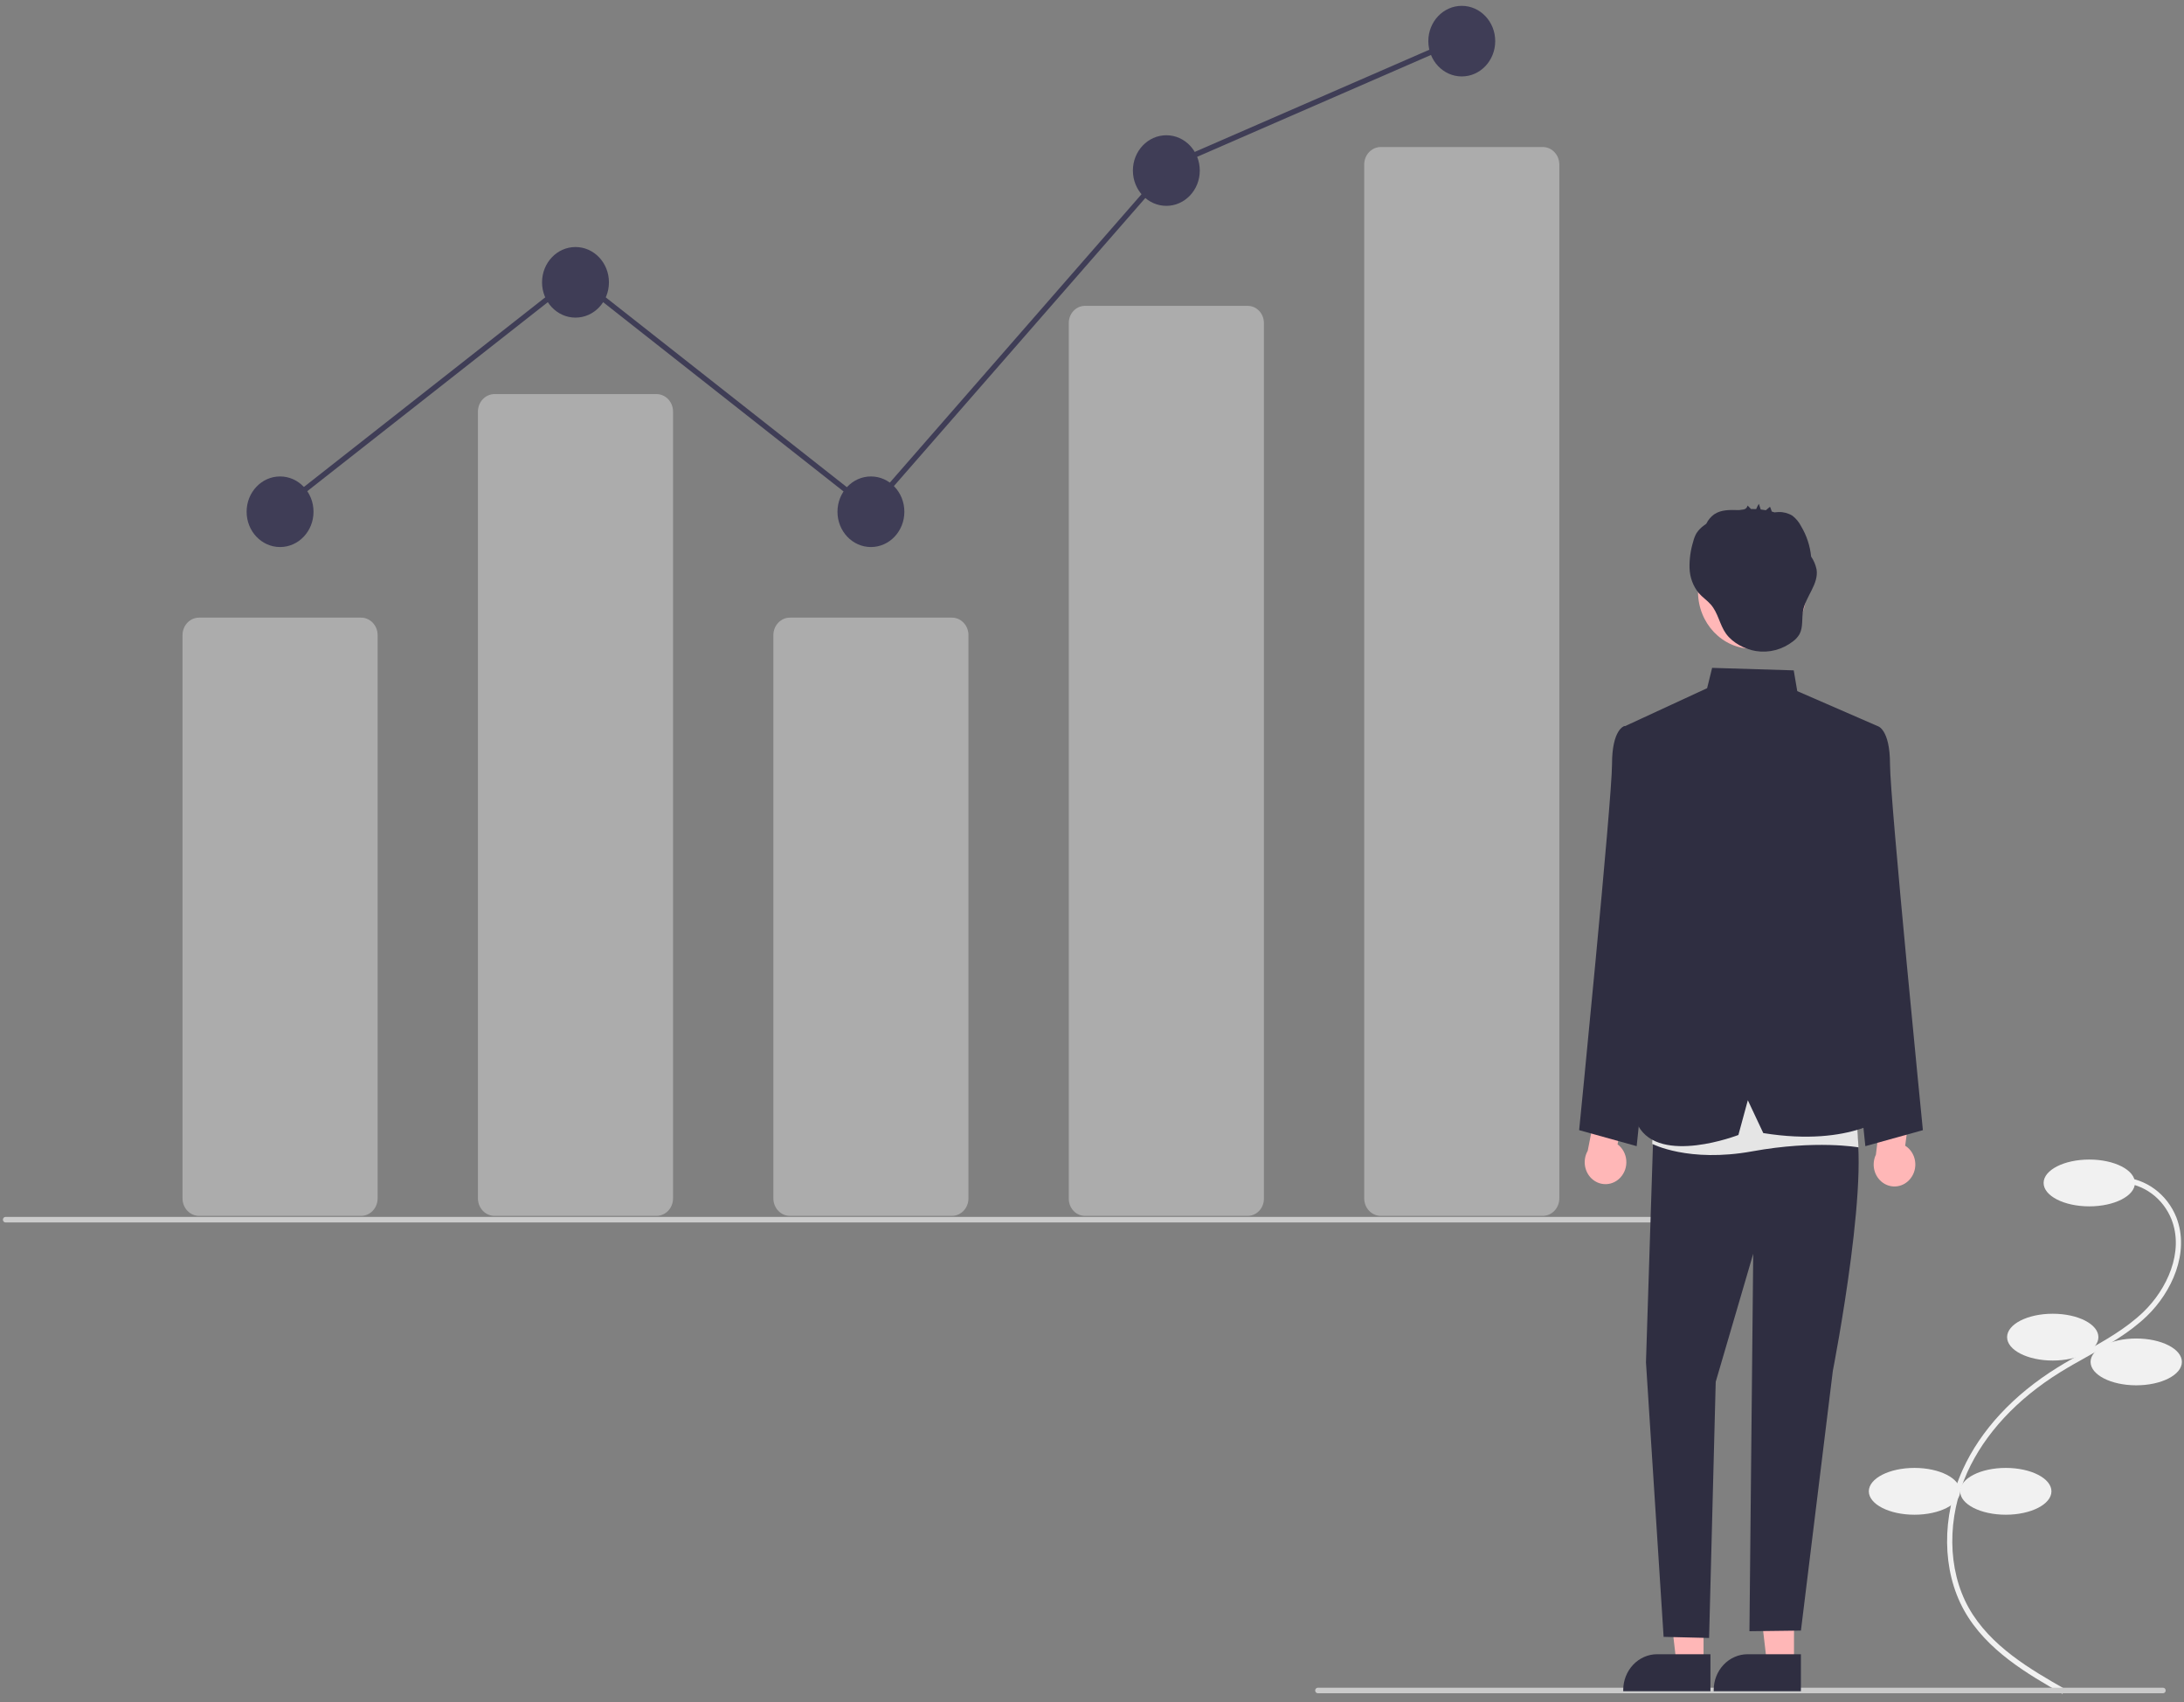
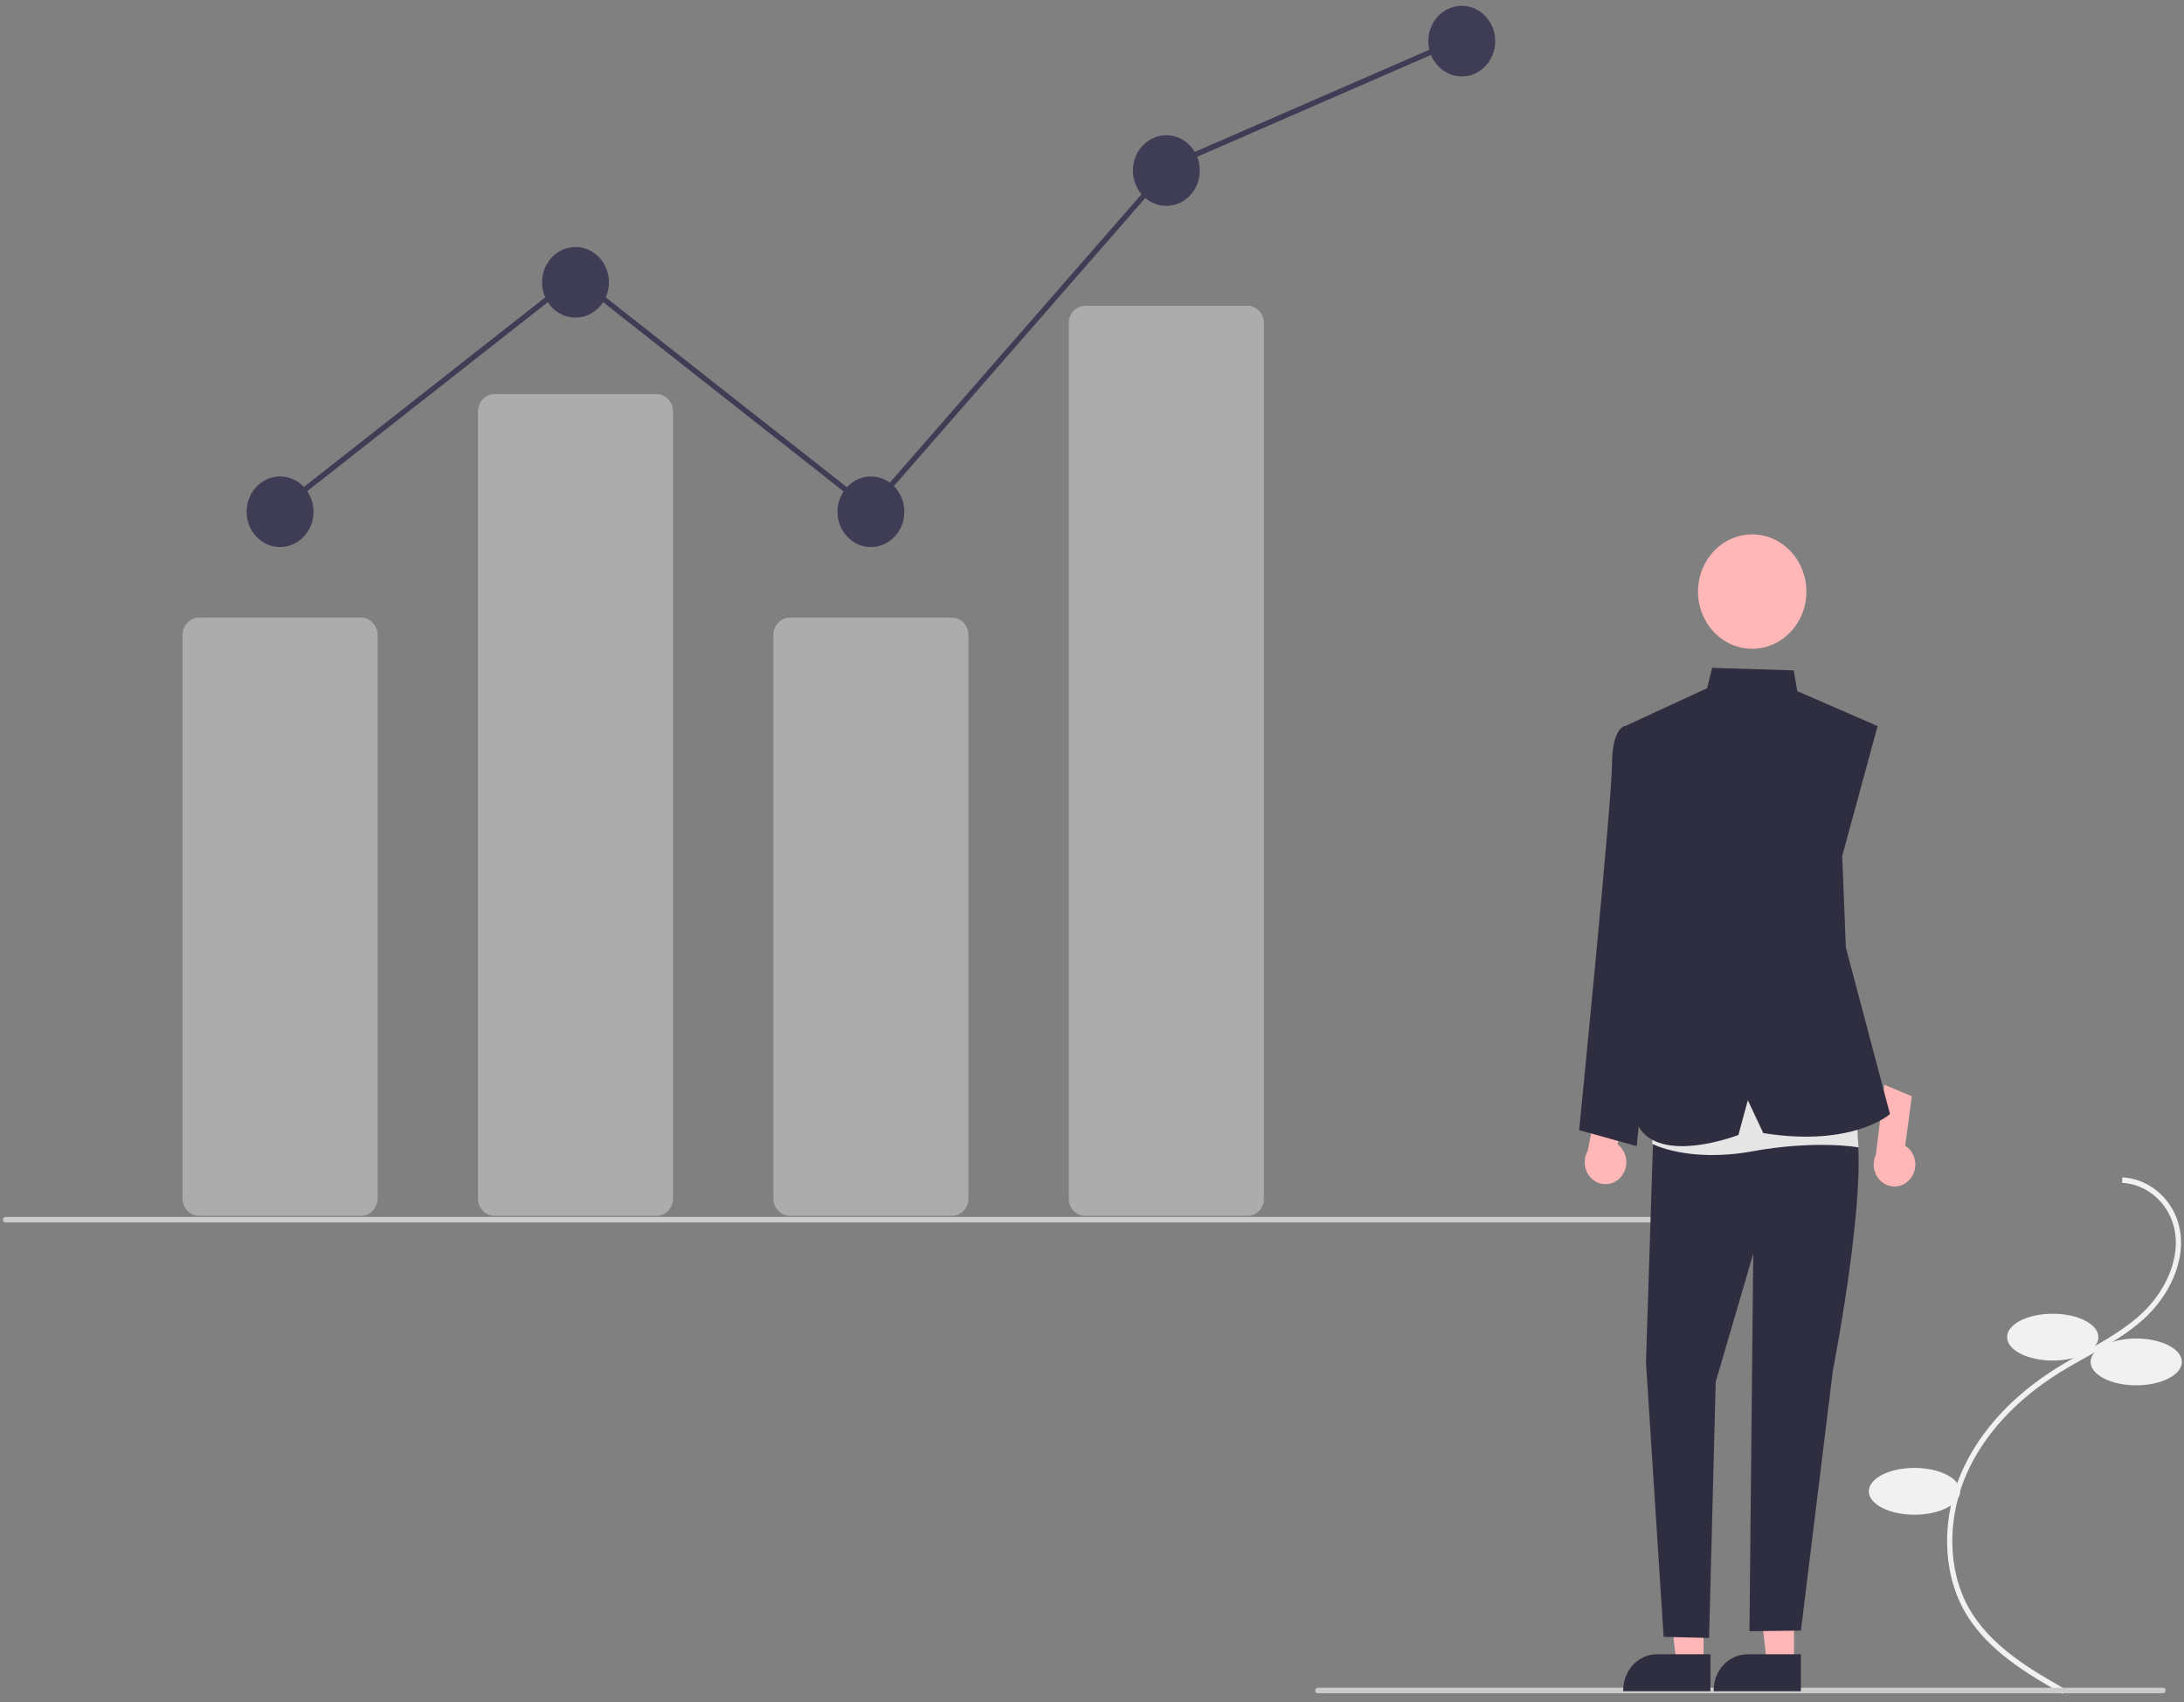
<svg xmlns="http://www.w3.org/2000/svg" width="154" height="120" viewBox="0 0 154 120" fill="none">
  <rect x="0" y="0" width="154" height="120" fill="#808080" stroke="none" />
  <g clip-path="url(#clip0)">
    <path d="M145.43 119.425L145.605 119.083C143.258 117.744 140.339 116.078 138.813 113.344C137.31 110.648 137.276 106.988 138.725 103.791C139.959 101.07 142.224 98.633 145.277 96.742C145.879 96.369 146.511 96.016 147.122 95.674C148.599 94.847 150.127 93.993 151.387 92.781C153.122 91.111 154.435 88.309 153.456 85.814C153.135 85.017 152.607 84.332 151.935 83.835C151.263 83.339 150.472 83.051 149.652 83.005L149.632 83.393C150.382 83.435 151.107 83.698 151.723 84.153C152.339 84.607 152.822 85.235 153.117 85.965C154.027 88.284 152.779 90.916 151.139 92.494C149.914 93.673 148.407 94.516 146.95 95.331C146.335 95.674 145.699 96.03 145.09 96.407C141.974 98.338 139.659 100.833 138.394 103.623C136.892 106.935 136.932 110.735 138.496 113.541C140.073 116.368 143.043 118.063 145.43 119.425Z" fill="#F1F1F1" />
-     <path d="M147.321 85.052C149.099 85.052 150.54 84.313 150.54 83.402C150.54 82.49 149.099 81.752 147.321 81.752C145.543 81.752 144.101 82.49 144.101 83.402C144.101 84.313 145.543 85.052 147.321 85.052Z" fill="#F1F1F1" />
    <path d="M144.745 95.923C146.523 95.923 147.964 95.184 147.964 94.273C147.964 93.361 146.523 92.623 144.745 92.623C142.967 92.623 141.526 93.361 141.526 94.273C141.526 95.184 142.967 95.923 144.745 95.923Z" fill="#F1F1F1" />
    <path d="M150.632 97.669C152.41 97.669 153.851 96.93 153.851 96.019C153.851 95.108 152.41 94.369 150.632 94.369C148.854 94.369 147.413 95.108 147.413 96.019C147.413 96.93 148.854 97.669 150.632 97.669Z" fill="#F1F1F1" />
-     <path d="M141.434 106.793C143.212 106.793 144.653 106.054 144.653 105.143C144.653 104.232 143.212 103.493 141.434 103.493C139.656 103.493 138.215 104.232 138.215 105.143C138.215 106.054 139.656 106.793 141.434 106.793Z" fill="#F1F1F1" />
    <path d="M134.995 106.793C136.773 106.793 138.215 106.054 138.215 105.143C138.215 104.232 136.773 103.493 134.995 103.493C133.217 103.493 131.776 104.232 131.776 105.143C131.776 106.054 133.217 106.793 134.995 106.793Z" fill="#F1F1F1" />
    <path d="M25.46 85.723H14.037C13.727 85.723 13.431 85.593 13.212 85.362C12.993 85.131 12.87 84.819 12.87 84.492V44.776C12.87 44.45 12.993 44.137 13.212 43.906C13.431 43.675 13.727 43.545 14.037 43.545H25.46C25.769 43.545 26.066 43.675 26.285 43.906C26.503 44.137 26.626 44.45 26.627 44.776V84.492C26.626 84.819 26.503 85.131 26.285 85.362C26.066 85.593 25.769 85.723 25.46 85.723Z" fill="#ACACAC" />
    <path d="M46.291 85.723H34.868C34.559 85.722 34.262 85.593 34.044 85.362C33.825 85.131 33.702 84.818 33.701 84.492V29.015C33.702 28.689 33.825 28.376 34.044 28.145C34.262 27.915 34.559 27.785 34.868 27.784H46.291C46.6 27.785 46.897 27.915 47.116 28.145C47.334 28.376 47.458 28.689 47.458 29.015V84.492C47.458 84.818 47.334 85.131 47.116 85.362C46.897 85.593 46.6 85.722 46.291 85.723Z" fill="#ACACAC" />
    <path d="M67.123 85.723H55.7C55.39 85.723 55.094 85.593 54.875 85.362C54.656 85.131 54.533 84.819 54.533 84.492V44.776C54.533 44.45 54.656 44.137 54.875 43.906C55.094 43.675 55.39 43.545 55.7 43.545H67.123C67.432 43.545 67.728 43.675 67.947 43.906C68.166 44.137 68.289 44.45 68.289 44.776V84.492C68.289 84.819 68.166 85.131 67.947 85.362C67.728 85.593 67.432 85.723 67.123 85.723Z" fill="#ACACAC" />
    <path d="M87.954 85.723H76.531C76.228 85.73 75.936 85.61 75.717 85.39C75.499 85.169 75.371 84.867 75.364 84.548V22.739C75.371 22.42 75.499 22.117 75.717 21.897C75.936 21.677 76.228 21.557 76.531 21.564H87.954C88.256 21.557 88.549 21.677 88.767 21.897C88.986 22.117 89.113 22.42 89.121 22.739V84.548C89.113 84.867 88.986 85.169 88.767 85.39C88.549 85.61 88.256 85.73 87.954 85.723Z" fill="#ACACAC" />
-     <path d="M108.785 85.723H97.362C97.053 85.723 96.756 85.593 96.537 85.362C96.319 85.132 96.196 84.819 96.195 84.492V11.597C96.196 11.27 96.319 10.957 96.537 10.727C96.756 10.496 97.053 10.366 97.362 10.366H108.785C109.094 10.366 109.391 10.496 109.61 10.727C109.828 10.957 109.951 11.27 109.952 11.597V84.492C109.951 84.819 109.828 85.132 109.61 85.362C109.391 85.593 109.094 85.723 108.785 85.723Z" fill="#ACACAC" />
    <path d="M19.748 38.568C21.051 38.568 22.107 37.454 22.107 36.08C22.107 34.705 21.051 33.591 19.748 33.591C18.446 33.591 17.39 34.705 17.39 36.08C17.39 37.454 18.446 38.568 19.748 38.568Z" fill="#3F3D56" />
    <path d="M40.58 22.393C41.882 22.393 42.938 21.279 42.938 19.905C42.938 18.53 41.882 17.416 40.58 17.416C39.277 17.416 38.221 18.53 38.221 19.905C38.221 21.279 39.277 22.393 40.58 22.393Z" fill="#3F3D56" />
    <path d="M61.411 38.568C62.714 38.568 63.769 37.454 63.769 36.08C63.769 34.705 62.714 33.591 61.411 33.591C60.109 33.591 59.053 34.705 59.053 36.08C59.053 37.454 60.109 38.568 61.411 38.568Z" fill="#3F3D56" />
    <path d="M82.242 14.513C83.545 14.513 84.6 13.399 84.6 12.025C84.6 10.65 83.545 9.536 82.242 9.536C80.94 9.536 79.884 10.65 79.884 12.025C79.884 13.399 80.94 14.513 82.242 14.513Z" fill="#3F3D56" />
    <path d="M103.074 5.389C104.376 5.389 105.432 4.274 105.432 2.9C105.432 1.526 104.376 0.412 103.074 0.412C101.771 0.412 100.715 1.526 100.715 2.9C100.715 4.274 101.771 5.389 103.074 5.389Z" fill="#3F3D56" />
    <path d="M122.171 86.186H0.389C0.34 86.186 0.293 86.165 0.258 86.129C0.224 86.092 0.205 86.043 0.205 85.992C0.205 85.94 0.224 85.891 0.258 85.854C0.293 85.818 0.34 85.797 0.389 85.797H122.171C122.22 85.797 122.266 85.818 122.301 85.854C122.335 85.891 122.355 85.94 122.355 85.992C122.355 86.043 122.335 86.092 122.301 86.129C122.266 86.165 122.22 86.186 122.171 86.186Z" fill="#CBCBCB" />
    <path d="M152.524 119.379H92.921C92.872 119.379 92.825 119.359 92.791 119.323C92.756 119.286 92.737 119.237 92.737 119.185C92.737 119.134 92.756 119.084 92.791 119.048C92.825 119.012 92.872 118.991 92.921 118.991H152.524C152.573 118.991 152.62 119.012 152.654 119.048C152.689 119.084 152.708 119.134 152.708 119.185C152.708 119.237 152.689 119.286 152.654 119.323C152.62 119.359 152.573 119.379 152.524 119.379Z" fill="#CBCBCB" />
    <path d="M114.249 83.03C114.4 82.871 114.516 82.68 114.59 82.469C114.663 82.257 114.692 82.032 114.674 81.807C114.656 81.583 114.591 81.366 114.485 81.171C114.378 80.976 114.233 80.808 114.058 80.678L114.782 77.245L112.911 76.272L111.954 81.136C111.768 81.46 111.701 81.845 111.765 82.217C111.83 82.59 112.021 82.925 112.304 83.158C112.587 83.392 112.941 83.508 113.299 83.484C113.658 83.46 113.995 83.299 114.249 83.03Z" fill="#FFB7B7" />
    <path d="M134.702 83.105C134.841 82.935 134.943 82.734 135.001 82.517C135.059 82.301 135.071 82.073 135.036 81.852C135.002 81.629 134.921 81.418 134.801 81.232C134.681 81.046 134.523 80.891 134.34 80.776L134.809 77.293L132.873 76.476L132.276 81.404C132.114 81.742 132.075 82.131 132.166 82.498C132.258 82.864 132.474 83.182 132.773 83.392C133.072 83.602 133.433 83.688 133.789 83.635C134.145 83.583 134.469 83.394 134.702 83.105L134.702 83.105Z" fill="#FFB7B7" />
    <path d="M120.122 117.286L118.214 117.285L117.307 109.523L120.122 109.523L120.122 117.286Z" fill="#FFB7B7" />
    <path d="M120.608 119.237L114.458 119.236V119.154C114.458 118.484 114.711 117.842 115.16 117.368C115.608 116.895 116.217 116.628 116.852 116.628H116.852L120.608 116.629L120.608 119.237Z" fill="#2F2E41" />
    <path d="M126.5 117.286L124.593 117.285L123.686 109.523L126.501 109.523L126.5 117.286Z" fill="#FFB7B7" />
    <path d="M126.987 119.237L120.837 119.236V119.154C120.837 118.484 121.089 117.842 121.538 117.368C121.987 116.895 122.596 116.628 123.23 116.628H123.231L126.987 116.629L126.987 119.237Z" fill="#2F2E41" />
-     <path d="M130.341 51.975L132.397 51.192C132.397 51.192 133.27 51.388 133.27 53.886C133.27 56.384 135.588 79.68 135.588 79.68L131.531 80.808L129.238 58.705L130.341 51.975Z" fill="#2F2E41" />
    <path d="M116.597 51.975L114.541 51.192C114.541 51.192 113.668 51.388 113.668 53.886C113.668 56.384 111.35 79.68 111.35 79.68L115.407 80.808L117.7 58.705L116.597 51.975Z" fill="#2F2E41" />
    <path d="M116.624 78.545L116.062 96.045L117.306 115.404L120.513 115.482L120.98 97.424L123.625 88.395L123.358 115.007L126.989 114.961L129.238 96.653C129.238 96.653 132.208 81.5 130.561 78.545L122.976 75.884L116.624 78.545Z" fill="#2F2E41" />
    <path d="M116.686 76.437L116.503 80.647C116.503 80.647 119.062 81.99 123.56 81.172C128.058 80.353 131.048 80.893 131.048 80.893L130.703 75.526L116.686 76.437Z" fill="#E5E5E5" />
    <path d="M114.459 51.254L120.374 48.519L120.727 47.087L126.481 47.263L126.73 48.726L132.397 51.192L129.9 60.354L130.156 66.799L133.27 78.545C133.27 78.545 130.644 80.899 124.334 79.886L123.245 77.571L122.579 80.02C122.579 80.02 117.046 82.167 115.512 79.371L116.624 59.174L114.459 51.254Z" fill="#2F2E41" />
    <path d="M123.552 45.741C125.662 45.741 127.373 43.936 127.373 41.709C127.373 39.482 125.662 37.677 123.552 37.677C121.441 37.677 119.731 39.482 119.731 41.709C119.731 43.936 121.441 45.741 123.552 45.741Z" fill="#FFB7B7" />
-     <path d="M128.092 40.147C128.023 39.818 127.892 39.508 127.706 39.236C127.631 38.483 127.393 37.758 127.01 37.118C126.86 36.818 126.646 36.558 126.386 36.358C126.089 36.177 125.749 36.088 125.405 36.1C125.343 36.099 125.231 36.119 125.13 36.124C125.066 36.103 125.001 36.084 124.935 36.066C124.897 35.977 124.822 35.716 124.801 35.734L124.516 35.972C124.396 35.95 124.275 35.933 124.153 35.92C124.109 35.787 124.065 35.654 124.021 35.52C123.949 35.639 123.886 35.764 123.833 35.893C123.712 35.887 123.591 35.885 123.47 35.887L123.228 35.642C123.214 35.71 123.181 35.773 123.133 35.822C123.086 35.87 123.026 35.904 122.961 35.917C122.85 35.93 122.739 35.945 122.628 35.964C122.619 35.964 122.61 35.964 122.601 35.964C122.006 35.948 121.365 35.92 120.866 36.265C120.633 36.434 120.444 36.661 120.314 36.926C120.253 36.97 120.192 37.014 120.133 37.06C119.933 37.204 119.76 37.385 119.622 37.595C119.521 37.775 119.445 37.97 119.396 38.173C119.206 38.783 119.117 39.424 119.135 40.066C119.156 40.713 119.387 41.332 119.79 41.82C120.045 42.11 120.37 42.324 120.626 42.613C121.153 43.209 121.252 44.039 121.702 44.67C122.179 45.337 123.049 45.775 123.813 45.901C124.272 45.974 124.74 45.951 125.191 45.832C125.642 45.714 126.066 45.502 126.439 45.21C126.618 45.078 126.77 44.91 126.886 44.715C127.151 44.231 127.039 43.623 127.137 43.074C127.322 42.044 128.253 41.18 128.092 40.147Z" fill="#2F2E41" />
    <path d="M19.623 36.235L19.403 35.924L40.58 19.287L61.344 35.63L82.392 11.516L82.43 11.5L102.857 2.604L102.997 2.962L82.608 11.842L61.39 36.151L40.58 19.771L19.623 36.235Z" fill="#3F3D56" />
  </g>
  <defs>
    <clipPath id="clip0">
      <rect width="153.647" height="119.013" fill="white" transform="translate(0.205 0.412)" />
    </clipPath>
  </defs>
</svg>